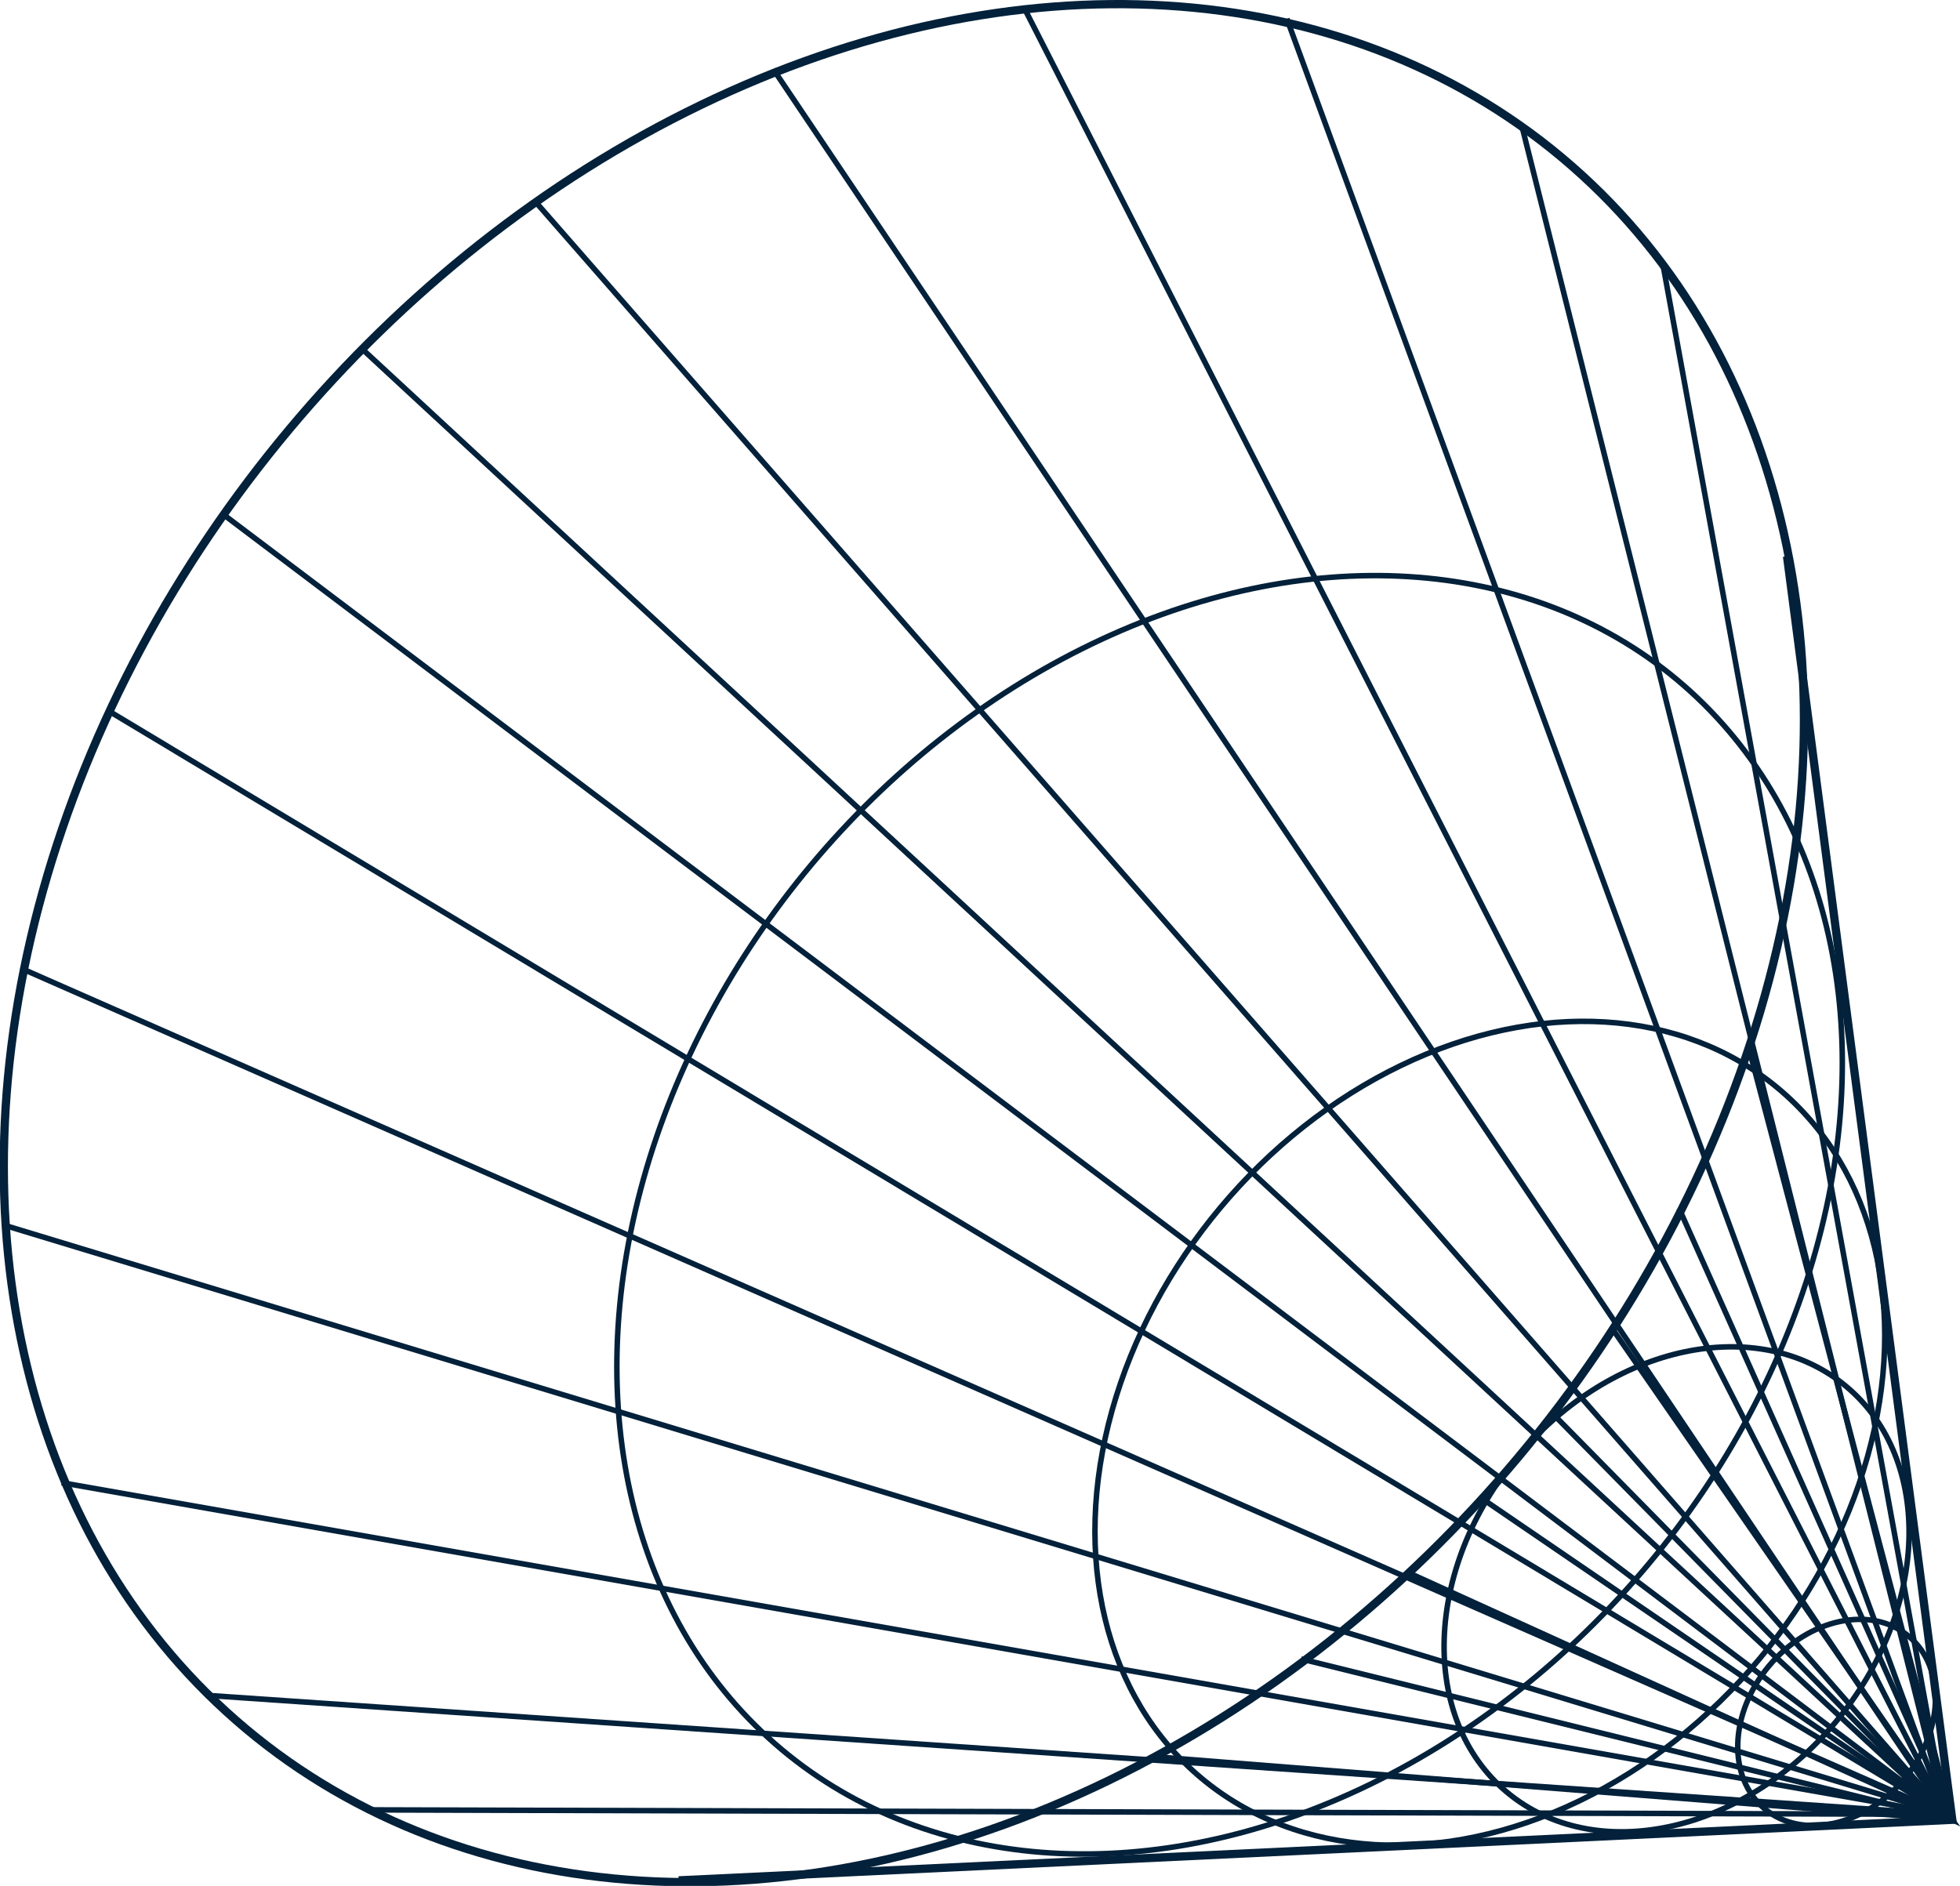
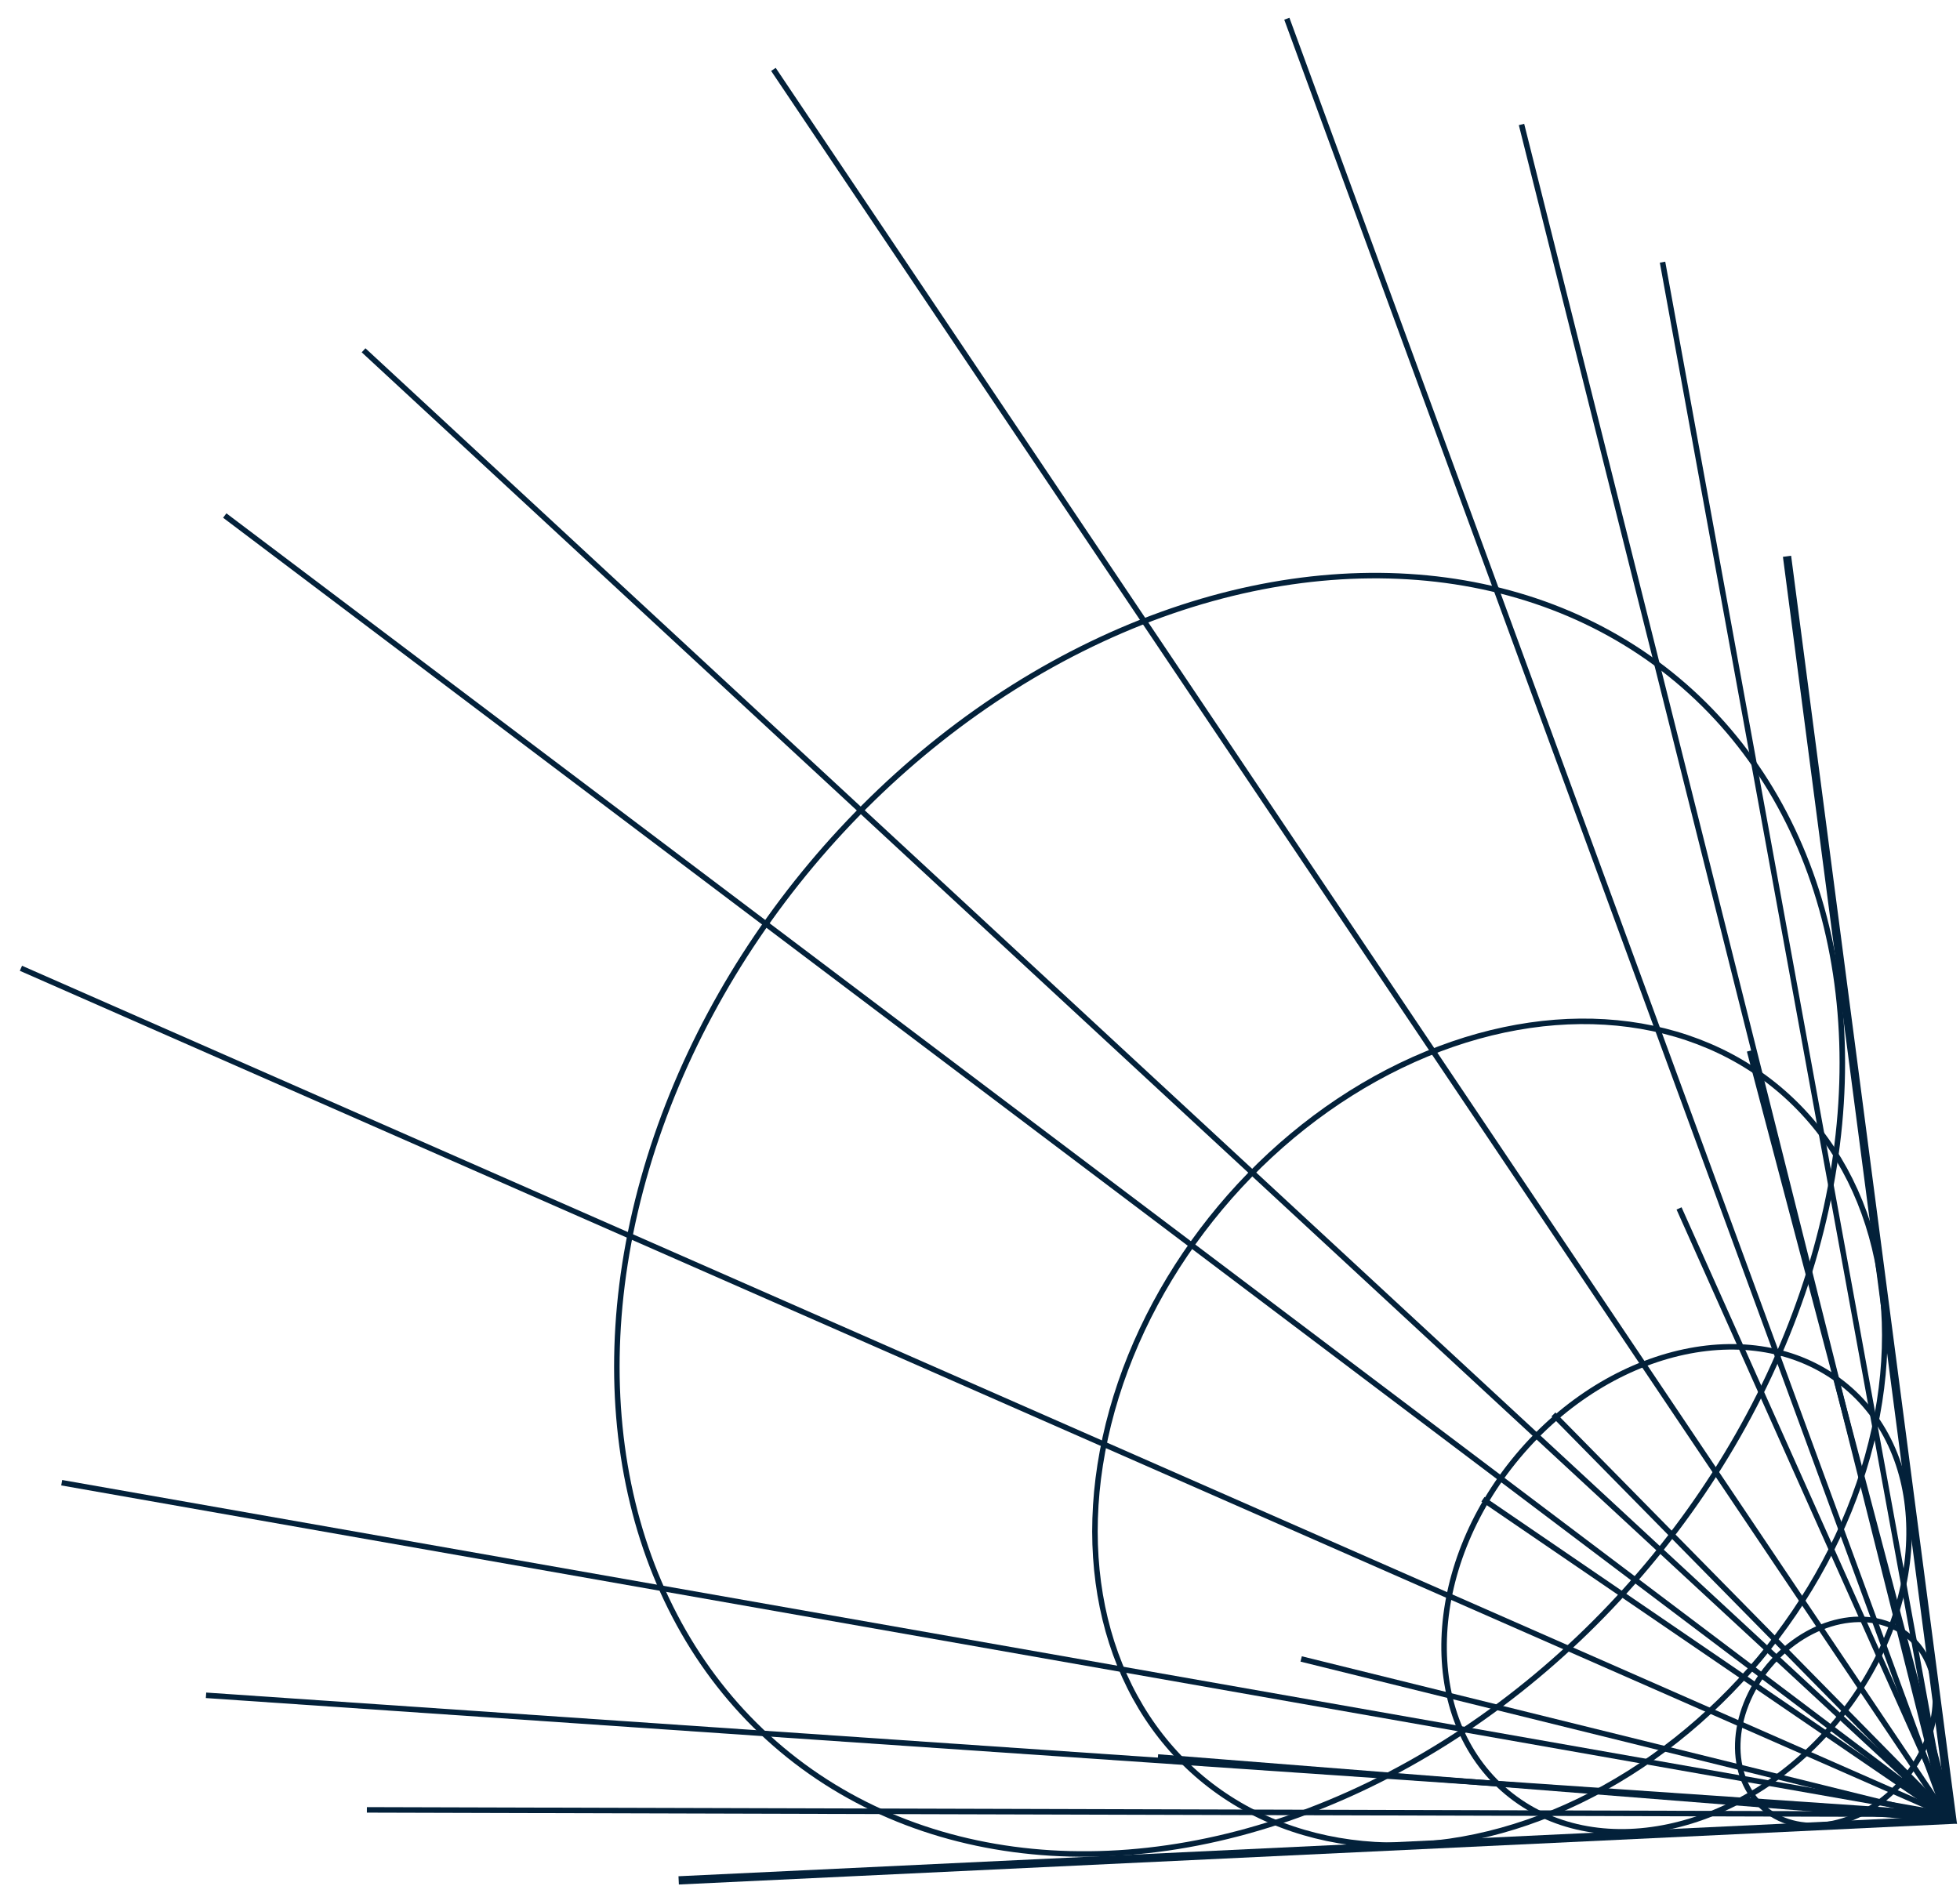
<svg xmlns="http://www.w3.org/2000/svg" version="1.1" id="Calque_1" x="0px" y="0px" viewBox="0 0 177.9 171.2" style="enable-background:new 0 0 177.9 171.2;" xml:space="preserve">
  <style type="text/css">
	.st0{fill:none;stroke:#03213A;stroke-width:0.75;stroke-miterlimit:10;}
	.st1{fill:none;stroke:#03213A;stroke-width:0.5;stroke-miterlimit:10;}
</style>
  <g>
-     <ellipse transform="matrix(0.642 -0.767 0.767 0.642 -36.258 93.558)" class="st0" cx="82" cy="85.6" rx="93" ry="72.7" />
    <ellipse transform="matrix(0.642 -0.767 0.767 0.642 -44.643 125.064)" class="st1" cx="111.6" cy="110.3" rx="63.3" ry="49.5" />
    <ellipse transform="matrix(0.642 -0.767 0.767 0.642 -60.281 183.815)" class="st1" cx="166.7" cy="156.4" rx="10.2" ry="8" />
    <polyline class="st1" points="150.9,23.8 176.6,164.7 33.3,164.3  " />
    <polyline class="st0" points="162.2,50.5 177.2,165.2 61.6,170.7  " />
    <polyline class="st1" points="158.8,95.4 177.2,165.2 105.1,159.5  " />
    <polyline class="st1" points="152.4,109.7 177.2,165.2 118.1,150.6  " />
-     <polyline class="st1" points="146.4,120.7 177.2,165.2 127.9,142.8  " />
    <polyline class="st1" points="141,128.4 177.2,165.2 134.6,136.1  " />
    <polyline class="st1" points="138.1,11.3 176.6,164.7 18.7,153.9  " />
    <polyline class="st1" points="116.8,1.7 176.6,164.7 5.6,134.6  " />
-     <polyline class="st1" points="92.9,0.6 176.6,164.7 0.3,111.2  " />
    <polyline class="st1" points="70.2,6.3 176.6,164.7 1.9,87.9  " />
-     <polyline class="st1" points="48.5,18.2 176.6,164.7 9.8,64.5  " />
    <polyline class="st1" points="33,31.8 176.6,164.7 20.4,46.8  " />
    <ellipse transform="matrix(0.642 -0.767 0.767 0.642 -51.358 150.291)" class="st1" cx="135.2" cy="130.1" rx="40.8" ry="31.9" />
    <ellipse transform="matrix(0.642 -0.767 0.767 0.642 -56.151 168.299)" class="st1" cx="152.1" cy="144.3" rx="24" ry="18.8" />
  </g>
</svg>